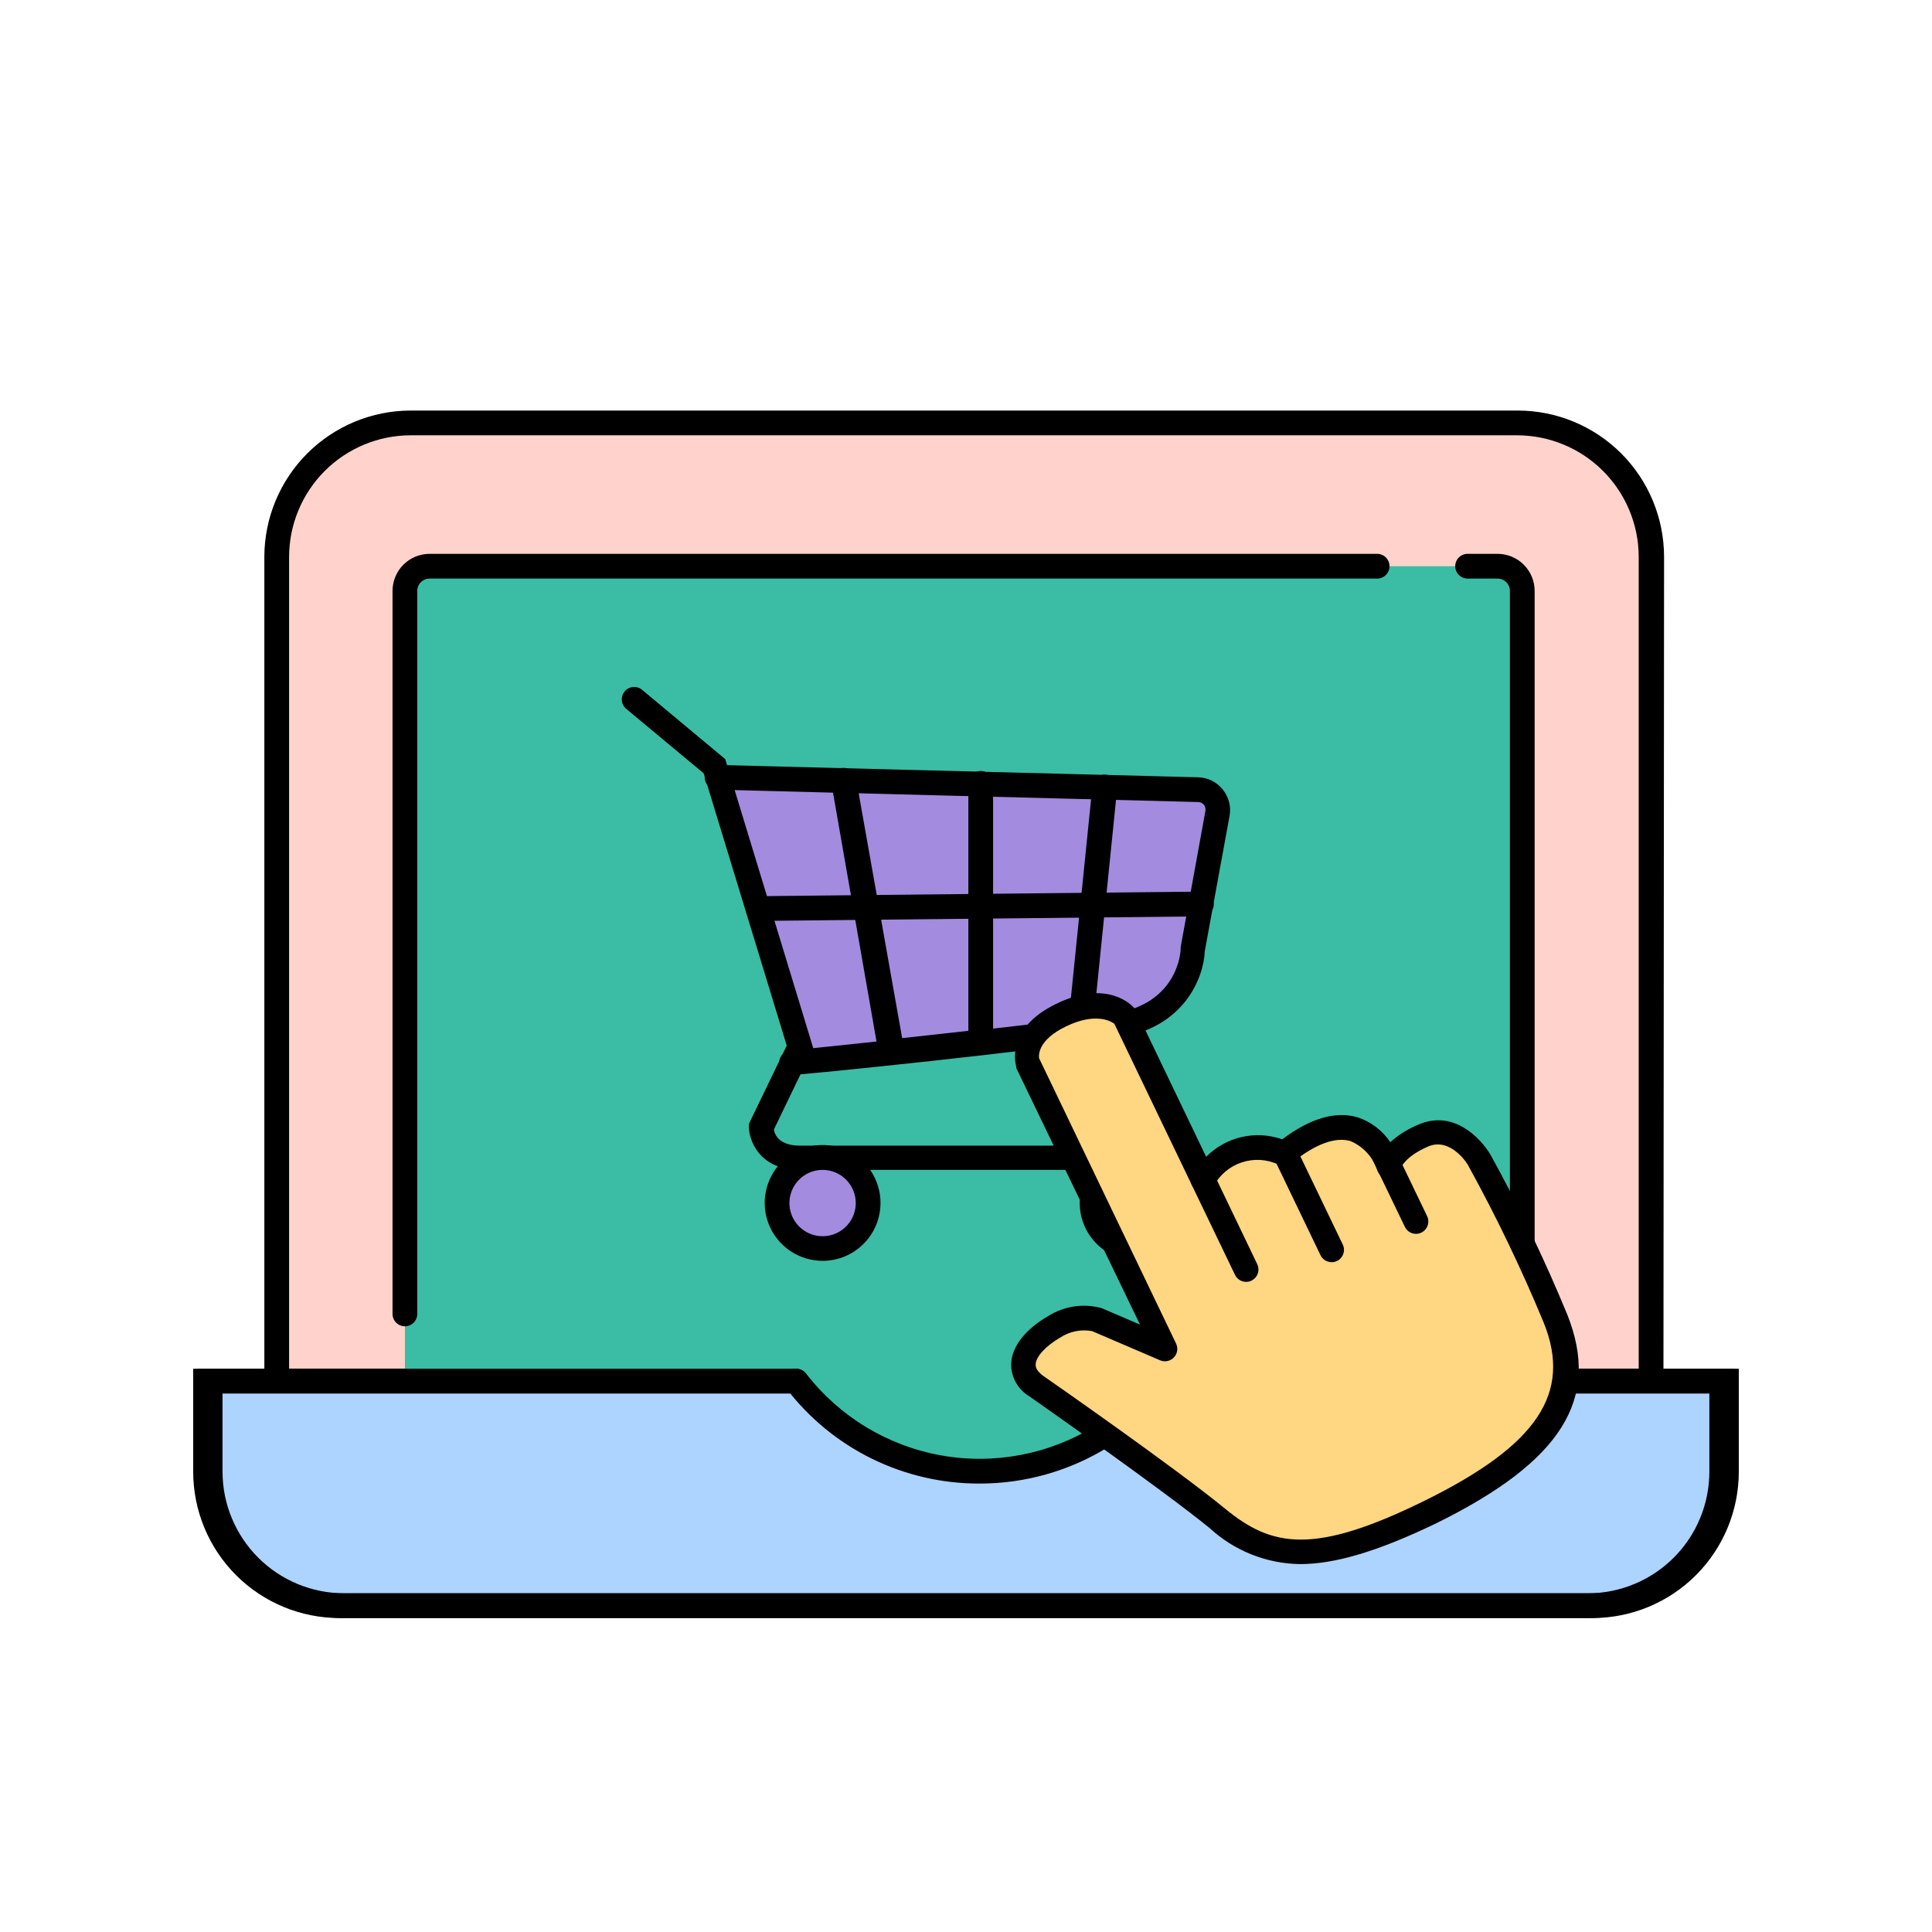
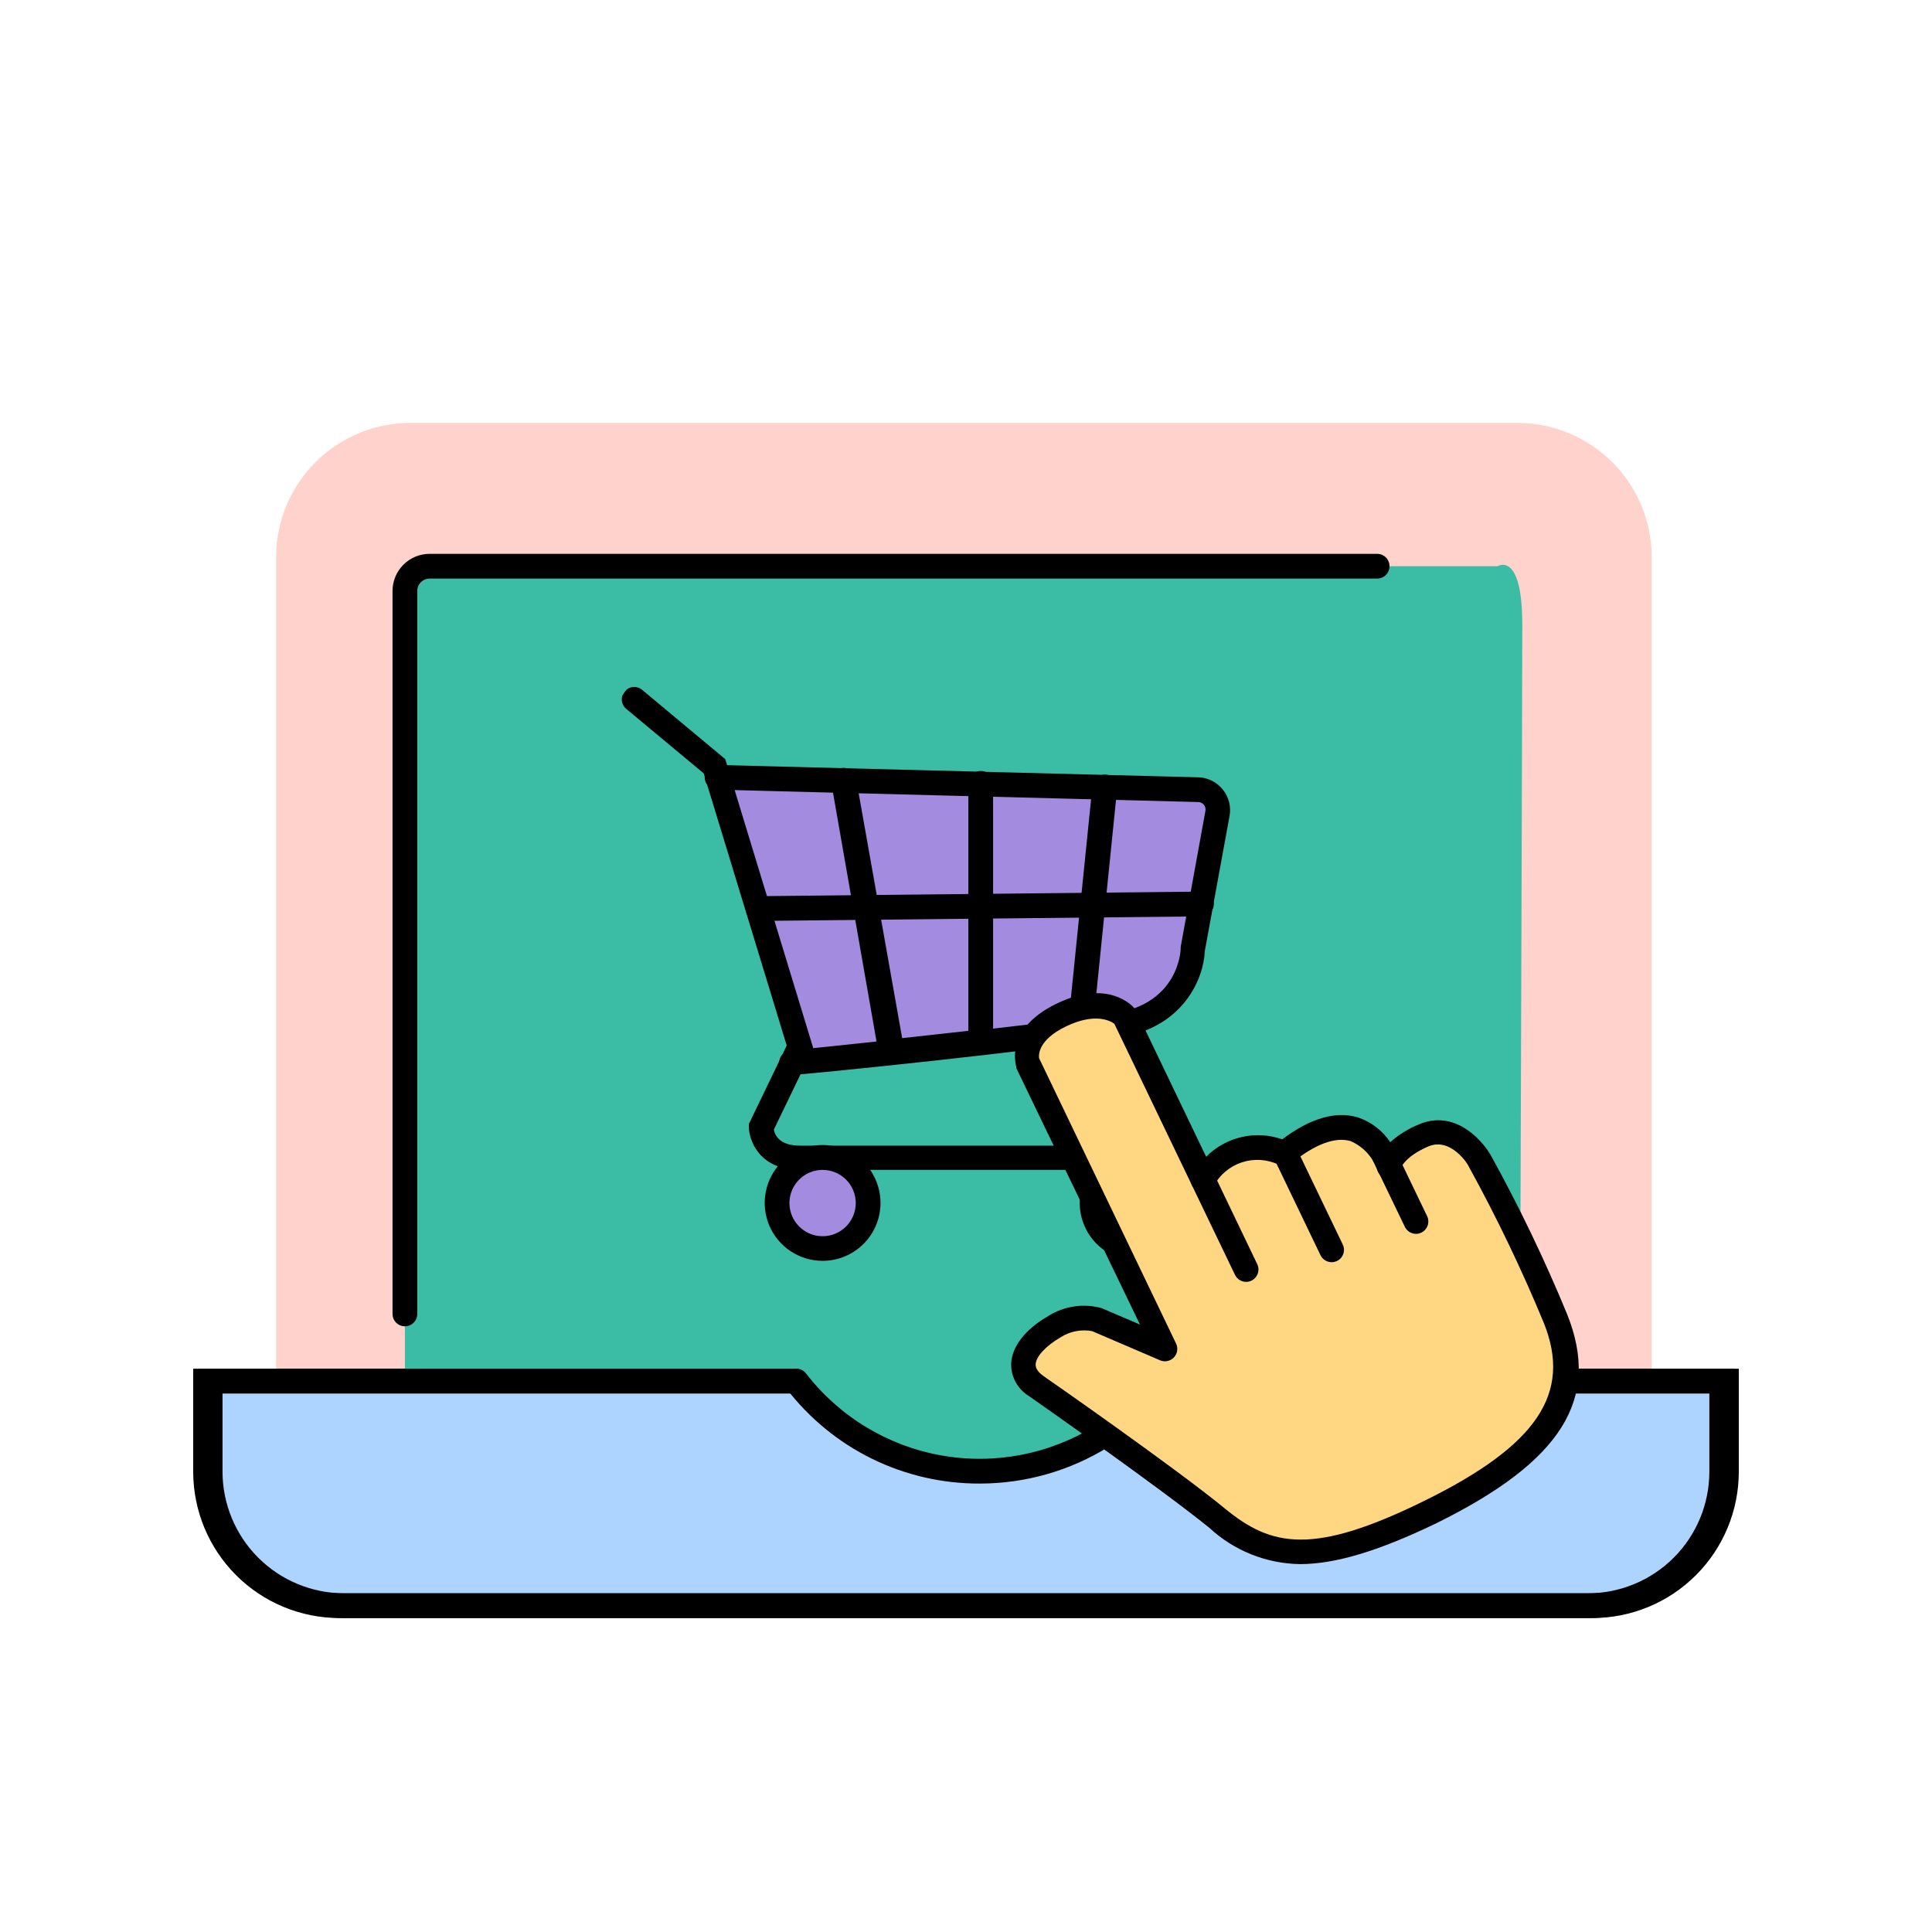
<svg xmlns="http://www.w3.org/2000/svg" width="160" height="160" viewBox="0 0 160 160" fill="none">
  <mask id="mask0_1193_7320" style="mask-type:alpha" maskUnits="userSpaceOnUse" x="0" y="0" width="160" height="160">
    <circle cx="80" cy="80" r="80" fill="#5547FF" />
  </mask>
  <g mask="url(#mask0_1193_7320)">
</g>
  <g clip-path="url(#clip0_1193_7320)">
    <path d="M22.865 114.367V46.112C22.873 43.165 24.051 40.342 26.14 38.263C28.228 36.184 31.056 35.019 34.003 35.025H125.7C128.638 35.033 131.453 36.204 133.53 38.281C135.608 40.359 136.778 43.174 136.786 46.112V114.367" fill="#FFD3CC" />
-     <path d="M137.76 114.377H135.711V46.112C135.705 43.445 134.643 40.889 132.757 39.003C130.872 37.117 128.315 36.055 125.648 36.05H34.003C31.336 36.055 28.78 37.117 26.894 39.003C25.008 40.889 23.947 43.445 23.941 46.112V114.377H21.892V46.112C21.897 42.901 23.175 39.824 25.445 37.553C27.715 35.283 30.793 34.005 34.003 34H125.7C128.911 34.003 131.99 35.28 134.261 37.55C136.531 39.821 137.808 42.901 137.811 46.112L137.76 114.377Z" fill="black" />
    <path d="M136.745 113.342H22.875V115.392H136.745V113.342Z" fill="black" />
    <path d="M112.42 114.367H142.617V121.878C142.611 124.818 141.442 127.636 139.364 129.715C137.286 131.795 134.47 132.967 131.53 132.975H28.111C25.172 132.967 22.355 131.795 20.277 129.715C18.2 127.636 17.03 124.818 17.025 121.878V114.367H65.767" fill="#ADD3FF" />
    <path d="M131.499 134H28.111C24.898 133.997 21.818 132.719 19.547 130.446C17.276 128.173 16 125.091 16 121.878V113.352H65.767V115.402H18.049V121.878C18.049 124.548 19.109 127.108 20.996 128.997C22.883 130.885 25.442 131.948 28.111 131.951H131.499C134.169 131.948 136.728 130.885 138.615 128.997C140.502 127.108 141.561 124.548 141.561 121.878V115.402H112.42V113.352H143.641V121.878C143.641 123.472 143.327 125.049 142.717 126.522C142.106 127.994 141.212 129.331 140.084 130.457C138.956 131.583 137.617 132.475 136.144 133.083C134.671 133.691 133.093 134.003 131.499 134Z" fill="black" />
    <path d="M33.532 114.367V48.94C33.532 48.94 32.343 46.891 37.887 46.891H124.019C124.019 46.891 126.069 45.579 126.069 51.727C126.069 57.875 125.915 102.286 125.915 102.286L89.406 120.32C89.406 120.32 80.051 123.118 74.282 120.576C70.814 119.051 67.627 116.952 64.856 114.367H33.532Z" fill="#3ABDA4" />
    <path d="M58.933 64.116L99.305 65.356C99.305 65.356 101.272 65.233 100.77 67.948C100.268 70.664 99.141 80.87 97.265 82.407C96.182 83.304 94.982 84.052 93.7 84.63C93.045 84.129 92.288 83.778 91.482 83.601C90.677 83.424 89.842 83.425 89.037 83.605C88.17 83.771 87.344 84.108 86.608 84.597C85.873 85.087 85.243 85.718 84.754 86.454L66.311 88.012L58.933 64.116Z" fill="#A38BDF" />
-     <path d="M126.069 115.402C125.797 115.402 125.536 115.294 125.344 115.102C125.152 114.91 125.044 114.649 125.044 114.377V48.94C125.044 48.668 124.936 48.408 124.744 48.215C124.552 48.023 124.291 47.915 124.019 47.915H121.54C121.268 47.915 121.007 47.807 120.815 47.615C120.623 47.423 120.515 47.162 120.515 46.891C120.515 46.619 120.623 46.358 120.815 46.166C121.007 45.974 121.268 45.866 121.54 45.866H124.019C124.834 45.866 125.616 46.19 126.193 46.766C126.769 47.343 127.093 48.125 127.093 48.94V114.377C127.093 114.649 126.985 114.91 126.793 115.102C126.601 115.294 126.34 115.402 126.069 115.402Z" fill="black" />
    <path d="M33.532 109.838C33.26 109.838 32.999 109.73 32.807 109.538C32.615 109.345 32.507 109.085 32.507 108.813V48.94C32.507 48.125 32.831 47.343 33.408 46.766C33.984 46.19 34.766 45.866 35.581 45.866H114.049C114.321 45.866 114.582 45.974 114.774 46.166C114.966 46.358 115.074 46.619 115.074 46.891C115.074 47.162 114.966 47.423 114.774 47.615C114.582 47.807 114.321 47.915 114.049 47.915H35.581C35.309 47.915 35.049 48.023 34.857 48.215C34.664 48.408 34.556 48.668 34.556 48.94V108.813C34.556 109.085 34.449 109.345 34.256 109.538C34.064 109.73 33.804 109.838 33.532 109.838Z" fill="black" />
-     <path d="M98.362 96.885H66.249C62.776 96.885 62.017 94.303 62.017 93.309V93.084L65.153 86.587L58.277 64.044L51.863 58.705C51.759 58.619 51.674 58.514 51.611 58.394C51.548 58.275 51.51 58.145 51.497 58.011C51.485 57.876 51.499 57.741 51.539 57.612C51.579 57.484 51.644 57.364 51.73 57.261C51.816 57.157 51.922 57.071 52.041 57.008C52.16 56.946 52.29 56.907 52.425 56.895C52.559 56.882 52.694 56.897 52.823 56.936C52.951 56.976 53.071 57.041 53.175 57.127L60.06 62.866L67.346 86.792L64.087 93.545C64.169 94.006 64.548 94.877 66.249 94.877H98.362C98.634 94.877 98.894 94.985 99.086 95.177C99.278 95.369 99.386 95.63 99.386 95.902C99.386 96.174 99.278 96.434 99.086 96.626C98.894 96.819 98.634 96.926 98.362 96.926V96.885Z" fill="black" />
+     <path d="M98.362 96.885H66.249C62.776 96.885 62.017 94.303 62.017 93.309V93.084L65.153 86.587L58.277 64.044L51.863 58.705C51.759 58.619 51.674 58.514 51.611 58.394C51.548 58.275 51.51 58.145 51.497 58.011C51.485 57.876 51.499 57.741 51.539 57.612C51.816 57.157 51.922 57.071 52.041 57.008C52.16 56.946 52.29 56.907 52.425 56.895C52.559 56.882 52.694 56.897 52.823 56.936C52.951 56.976 53.071 57.041 53.175 57.127L60.06 62.866L67.346 86.792L64.087 93.545C64.169 94.006 64.548 94.877 66.249 94.877H98.362C98.634 94.877 98.894 94.985 99.086 95.177C99.278 95.369 99.386 95.63 99.386 95.902C99.386 96.174 99.278 96.434 99.086 96.626C98.894 96.819 98.634 96.926 98.362 96.926V96.885Z" fill="black" />
    <path d="M65.604 89.036C65.332 89.05 65.066 88.955 64.864 88.772C64.662 88.59 64.541 88.335 64.528 88.063C64.514 87.791 64.609 87.525 64.792 87.323C64.974 87.122 65.229 87.001 65.501 86.987C65.706 86.987 86.23 84.866 92.337 83.913C97.573 83.073 97.778 78.79 97.778 78.585V78.431L99.827 67.159C99.845 67.07 99.843 66.977 99.822 66.888C99.799 66.8 99.758 66.717 99.7 66.647C99.642 66.576 99.569 66.519 99.487 66.48C99.404 66.441 99.314 66.421 99.222 66.421L59.384 65.397C59.112 65.397 58.852 65.289 58.659 65.097C58.467 64.904 58.359 64.644 58.359 64.372C58.359 64.1 58.467 63.84 58.659 63.647C58.852 63.455 59.112 63.347 59.384 63.347L99.222 64.372C99.619 64.38 100.008 64.477 100.362 64.654C100.717 64.831 101.028 65.085 101.272 65.397C101.516 65.699 101.692 66.051 101.787 66.427C101.883 66.804 101.896 67.197 101.825 67.579L99.776 78.769C99.694 80.931 98.106 85.102 92.603 85.942C86.455 86.966 66.505 89.016 65.655 89.016L65.604 89.036Z" fill="black" />
    <path d="M62.776 76.269C62.504 76.269 62.243 76.161 62.051 75.969C61.859 75.776 61.751 75.516 61.751 75.244C61.751 74.972 61.859 74.712 62.051 74.519C62.243 74.327 62.504 74.219 62.776 74.219L99.499 73.84C99.771 73.84 100.032 73.948 100.224 74.14C100.416 74.332 100.524 74.593 100.524 74.865C100.524 75.137 100.416 75.397 100.224 75.589C100.032 75.782 99.771 75.89 99.499 75.89L62.776 76.269Z" fill="black" />
    <path d="M72.94 88.258L68.841 64.813C68.818 64.678 68.821 64.54 68.851 64.407C68.881 64.273 68.936 64.147 69.015 64.036C69.093 63.924 69.193 63.829 69.308 63.755C69.424 63.682 69.552 63.632 69.687 63.609C69.821 63.585 69.959 63.588 70.093 63.618C70.226 63.648 70.352 63.703 70.464 63.782C70.576 63.861 70.671 63.96 70.744 64.076C70.817 64.191 70.867 64.32 70.891 64.454L74.713 85.973L80.195 85.368V64.874C80.195 64.602 80.303 64.342 80.495 64.15C80.687 63.957 80.948 63.849 81.219 63.849C81.491 63.849 81.752 63.957 81.944 64.15C82.136 64.342 82.244 64.602 82.244 64.874V87.233L72.94 88.258Z" fill="black" />
    <path d="M89.406 86.362H89.335C89.066 86.333 88.82 86.2 88.649 85.991C88.478 85.782 88.397 85.514 88.423 85.245L90.472 65.079C90.485 64.944 90.525 64.814 90.589 64.695C90.653 64.575 90.74 64.47 90.845 64.384C90.949 64.299 91.07 64.235 91.199 64.195C91.329 64.156 91.465 64.143 91.599 64.157C91.734 64.17 91.864 64.21 91.983 64.274C92.103 64.338 92.208 64.425 92.294 64.529C92.379 64.634 92.443 64.754 92.483 64.884C92.522 65.013 92.535 65.149 92.521 65.284L90.472 85.45C90.444 85.709 90.318 85.948 90.12 86.117C89.922 86.286 89.667 86.374 89.406 86.362Z" fill="black" />
    <path d="M68.135 103.382C70.211 103.382 71.895 101.698 71.895 99.621C71.895 97.544 70.211 95.861 68.135 95.861C66.058 95.861 64.374 97.544 64.374 99.621C64.374 101.698 66.058 103.382 68.135 103.382Z" fill="#A38BDF" />
    <path d="M68.135 104.417C67.186 104.419 66.257 104.139 65.468 103.614C64.678 103.088 64.061 102.34 63.697 101.464C63.332 100.588 63.236 99.623 63.42 98.692C63.604 97.761 64.059 96.906 64.73 96.234C65.4 95.562 66.254 95.105 67.185 94.919C68.115 94.733 69.08 94.827 69.957 95.19C70.834 95.552 71.583 96.167 72.111 96.956C72.638 97.745 72.92 98.672 72.92 99.621C72.92 100.891 72.416 102.11 71.519 103.009C70.622 103.908 69.405 104.414 68.135 104.417ZM68.135 96.885C67.591 96.883 67.058 97.043 66.605 97.344C66.152 97.645 65.798 98.074 65.589 98.576C65.38 99.078 65.325 99.631 65.43 100.165C65.536 100.699 65.798 101.189 66.183 101.573C66.567 101.958 67.057 102.22 67.591 102.326C68.125 102.431 68.678 102.376 69.18 102.167C69.682 101.958 70.111 101.604 70.412 101.151C70.713 100.698 70.872 100.165 70.87 99.621C70.868 98.897 70.579 98.202 70.066 97.69C69.554 97.177 68.859 96.888 68.135 96.885Z" fill="black" />
-     <path d="M94.222 103.382C96.299 103.382 97.983 101.698 97.983 99.621C97.983 97.544 96.299 95.861 94.222 95.861C92.145 95.861 90.462 97.544 90.462 99.621C90.462 101.698 92.145 103.382 94.222 103.382Z" fill="#A38BDF" />
    <path d="M94.222 104.417C93.273 104.419 92.345 104.139 91.555 103.614C90.765 103.088 90.149 102.34 89.785 101.464C89.42 100.588 89.324 99.623 89.507 98.692C89.691 97.761 90.147 96.906 90.817 96.234C91.488 95.562 92.342 95.105 93.273 94.919C94.203 94.733 95.168 94.827 96.045 95.19C96.922 95.552 97.671 96.167 98.198 96.956C98.726 97.745 99.007 98.672 99.007 99.621C99.005 100.891 98.5 102.107 97.603 103.006C96.707 103.904 95.492 104.412 94.222 104.417ZM94.222 96.885C93.678 96.883 93.146 97.043 92.693 97.344C92.24 97.645 91.886 98.074 91.677 98.576C91.468 99.078 91.413 99.631 91.518 100.165C91.624 100.699 91.886 101.189 92.27 101.573C92.655 101.958 93.145 102.22 93.679 102.326C94.213 102.431 94.765 102.376 95.268 102.167C95.77 101.958 96.199 101.604 96.5 101.151C96.8 100.698 96.96 100.165 96.958 99.621C96.955 98.897 96.666 98.202 96.154 97.69C95.641 97.177 94.947 96.888 94.222 96.885Z" fill="black" />
    <path d="M81.137 122.862C78.044 122.873 74.991 122.17 72.214 120.807C69.438 119.443 67.014 117.457 65.132 115.002C65.049 114.896 64.989 114.774 64.953 114.644C64.917 114.514 64.907 114.379 64.924 114.245C64.94 114.111 64.983 113.982 65.05 113.865C65.116 113.748 65.205 113.645 65.312 113.562C65.418 113.48 65.539 113.419 65.669 113.383C65.799 113.347 65.935 113.337 66.069 113.354C66.202 113.371 66.331 113.413 66.448 113.48C66.566 113.546 66.668 113.635 66.751 113.742C69.502 117.308 73.48 119.725 77.912 120.524C82.344 121.323 86.915 120.447 90.738 118.066C90.969 117.922 91.248 117.876 91.513 117.937C91.778 117.999 92.008 118.163 92.152 118.394C92.296 118.625 92.343 118.904 92.281 119.169C92.22 119.434 92.055 119.664 91.825 119.808C88.618 121.806 84.915 122.864 81.137 122.862Z" fill="black" />
    <path d="M131.889 134H28.491C25.278 133.995 22.199 132.715 19.929 130.443C17.658 128.17 16.382 125.09 16.379 121.878V113.352H66.116V115.402H18.428V121.878C18.431 124.547 19.492 127.106 21.378 128.994C23.264 130.882 25.822 131.945 28.491 131.951H131.889C134.557 131.945 137.115 130.882 139.001 128.994C140.887 127.106 141.948 124.547 141.951 121.878V115.402H112.809V113.352H144V121.878C144 125.091 142.724 128.173 140.453 130.446C138.182 132.719 135.102 133.997 131.889 134Z" fill="black" />
    <path d="M85.83 114.797C85.83 114.797 96.671 122.339 100.801 125.731C104.93 129.122 108.824 129.953 118.486 125.177C128.149 120.402 131.417 115.74 128.815 109.202C126.972 104.716 124.872 100.34 122.523 96.097C122.523 96.097 120.648 92.807 117.871 94.047C115.094 95.287 115.023 96.599 115.023 96.599C115.023 96.599 112.973 90.164 106.323 95.574C105.138 95.029 103.791 94.951 102.551 95.356C101.311 95.761 100.269 96.618 99.632 97.757L93.116 84.159C93.116 84.159 91.425 82.366 87.869 84.077C84.314 85.788 85.093 88.012 85.093 88.012L96.507 111.713L90.872 109.295C90.274 109.145 89.652 109.12 89.044 109.22C88.436 109.321 87.855 109.545 87.337 109.879C85.031 111.201 83.679 113.291 85.83 114.797Z" fill="#FFD682" />
    <path d="M107.666 129.532C104.877 129.495 102.201 128.426 100.155 126.53C96.056 123.2 85.349 115.709 85.246 115.637C84.777 115.359 84.39 114.961 84.125 114.484C83.86 114.007 83.727 113.468 83.74 112.922C83.801 111.518 84.908 110.084 86.814 108.987C87.463 108.579 88.189 108.309 88.948 108.196C89.707 108.083 90.48 108.129 91.22 108.331L94.407 109.694L84.16 88.442C84.154 88.408 84.154 88.374 84.16 88.34C84.16 88.217 83.135 85.266 87.449 83.144C91.763 81.023 93.802 83.339 93.894 83.442C93.967 83.518 94.029 83.604 94.079 83.698L99.888 95.799C100.694 94.987 101.714 94.419 102.83 94.164C103.946 93.908 105.111 93.974 106.19 94.355C108.516 92.602 110.627 91.988 112.461 92.541C113.555 92.908 114.496 93.629 115.135 94.59C115.83 93.969 116.627 93.473 117.492 93.125C120.361 91.885 122.615 94.232 123.445 95.646C125.814 99.93 127.935 104.347 129.798 108.874C132.575 115.853 129.337 121.017 118.968 126.141C114.039 128.518 110.504 129.532 107.666 129.532ZM86.414 113.957C86.896 114.285 97.347 121.571 101.456 124.942C105.319 128.118 108.783 128.825 118.035 124.255C127.288 119.685 130.188 115.402 127.862 109.582C126.027 105.142 123.948 100.807 121.632 96.599C121.632 96.506 120.166 94.129 118.271 94.949C116.375 95.769 116.037 96.681 116.037 96.691C116.018 96.925 115.919 97.145 115.757 97.315C115.594 97.485 115.379 97.594 115.146 97.623C114.904 97.649 114.661 97.588 114.46 97.451C114.259 97.314 114.114 97.11 114.049 96.875C113.868 96.346 113.578 95.86 113.196 95.45C112.815 95.041 112.352 94.716 111.836 94.498C110.576 94.129 108.895 94.754 106.969 96.322C106.817 96.445 106.633 96.522 106.439 96.544C106.244 96.565 106.048 96.531 105.873 96.445C104.915 95.994 103.821 95.932 102.818 96.27C101.815 96.608 100.982 97.32 100.493 98.259C100.395 98.412 100.258 98.537 100.096 98.619C99.934 98.702 99.753 98.74 99.571 98.73C99.389 98.719 99.214 98.661 99.063 98.56C98.912 98.459 98.79 98.32 98.71 98.156L92.286 84.784C91.958 84.538 90.687 83.852 88.31 84.989C85.933 86.126 86.015 87.397 86.056 87.643L97.399 111.272C97.488 111.46 97.518 111.67 97.485 111.875C97.452 112.08 97.358 112.27 97.214 112.42C97.071 112.57 96.885 112.672 96.682 112.714C96.479 112.757 96.268 112.736 96.077 112.656L90.441 110.237C89.532 110.07 88.594 110.257 87.818 110.76C86.619 111.457 85.769 112.359 85.769 113.014C85.769 113.127 85.759 113.486 86.414 113.957Z" fill="black" />
    <path d="M103.198 106.159C103.005 106.158 102.816 106.103 102.653 106C102.49 105.897 102.359 105.749 102.276 105.575L98.71 98.156C98.651 98.035 98.617 97.902 98.609 97.767C98.601 97.632 98.62 97.497 98.665 97.369C98.71 97.242 98.779 97.124 98.87 97.024C98.96 96.923 99.07 96.841 99.192 96.783C99.436 96.667 99.717 96.652 99.973 96.743C100.228 96.833 100.437 97.021 100.555 97.265L104.12 104.694C104.236 104.938 104.251 105.219 104.161 105.475C104.071 105.73 103.883 105.939 103.639 106.057C103.502 106.125 103.351 106.16 103.198 106.159Z" fill="black" />
    <path d="M110.279 104.53C110.085 104.529 109.896 104.474 109.733 104.371C109.57 104.267 109.439 104.12 109.356 103.946L105.791 96.527C105.721 96.404 105.677 96.269 105.662 96.129C105.647 95.989 105.661 95.848 105.703 95.713C105.746 95.579 105.815 95.455 105.907 95.349C105.999 95.243 106.112 95.156 106.239 95.096C106.366 95.035 106.505 95.001 106.645 94.996C106.786 94.991 106.926 95.015 107.057 95.067C107.188 95.119 107.307 95.197 107.406 95.296C107.506 95.396 107.583 95.515 107.635 95.646L111.201 103.064C111.318 103.308 111.334 103.588 111.245 103.843C111.157 104.098 110.972 104.308 110.729 104.427C110.589 104.495 110.435 104.53 110.279 104.53Z" fill="black" />
    <path d="M117.267 102.183C117.074 102.183 116.884 102.128 116.721 102.024C116.558 101.921 116.428 101.774 116.344 101.599L113.721 96.158C113.662 96.036 113.628 95.904 113.62 95.769C113.612 95.634 113.631 95.499 113.676 95.371C113.721 95.244 113.791 95.126 113.881 95.025C113.971 94.925 114.081 94.843 114.203 94.785C114.448 94.669 114.728 94.654 114.984 94.745C115.239 94.835 115.448 95.022 115.566 95.266L118.189 100.718C118.305 100.963 118.32 101.243 118.229 101.499C118.139 101.754 117.951 101.963 117.707 102.081C117.57 102.147 117.419 102.182 117.267 102.183Z" fill="black" />
  </g>
  <defs>
    <clipPath id="clip0_1193_7320">
      <rect width="128" height="100" fill="white" transform="translate(16 34)" />
    </clipPath>
  </defs>
</svg>